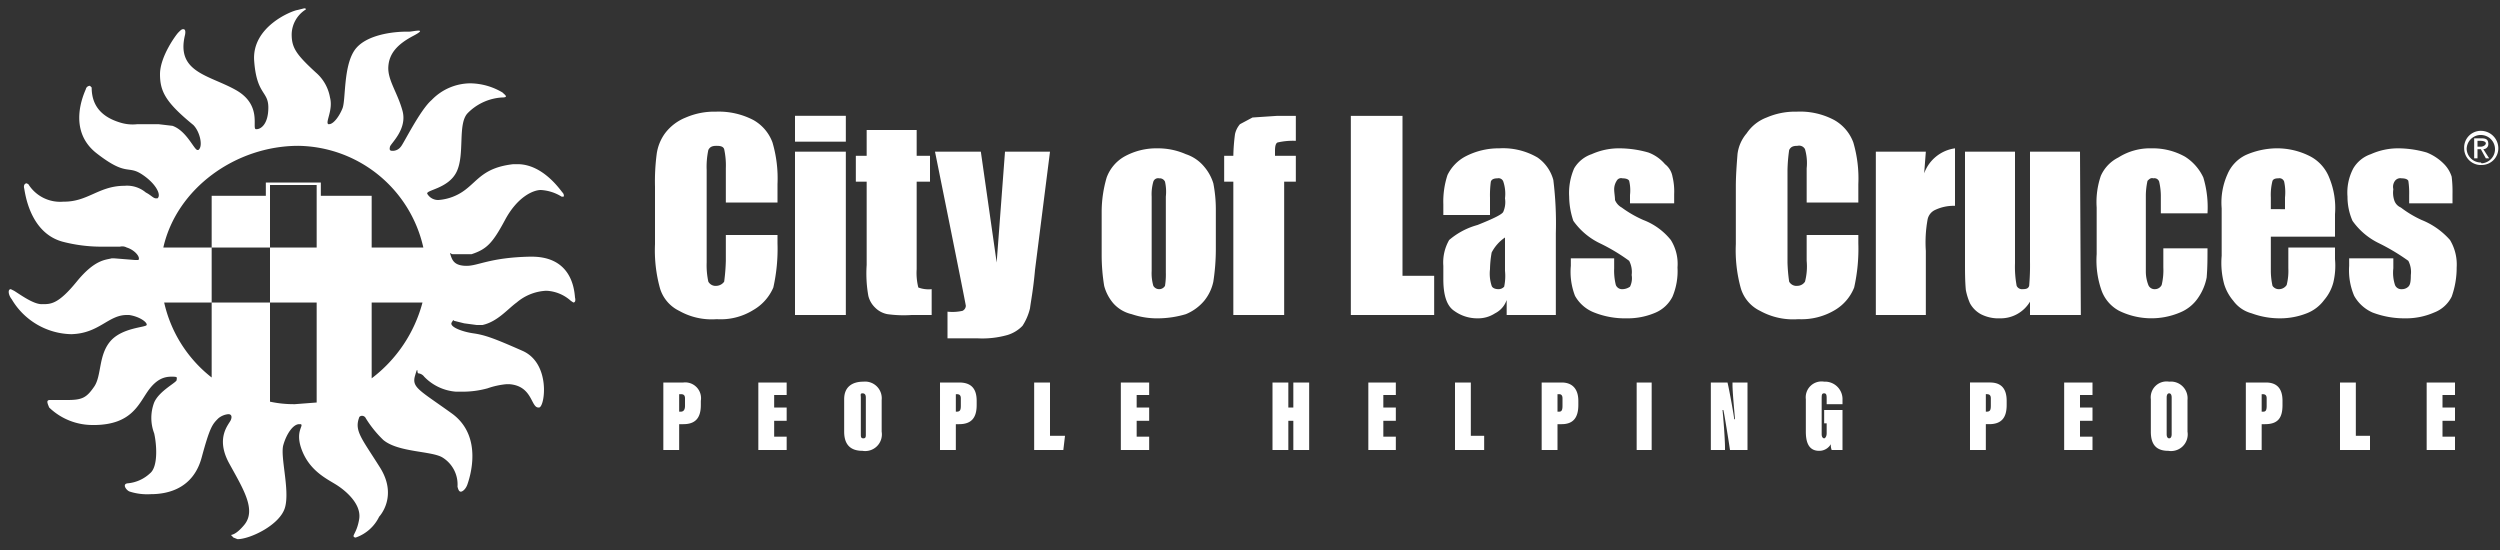
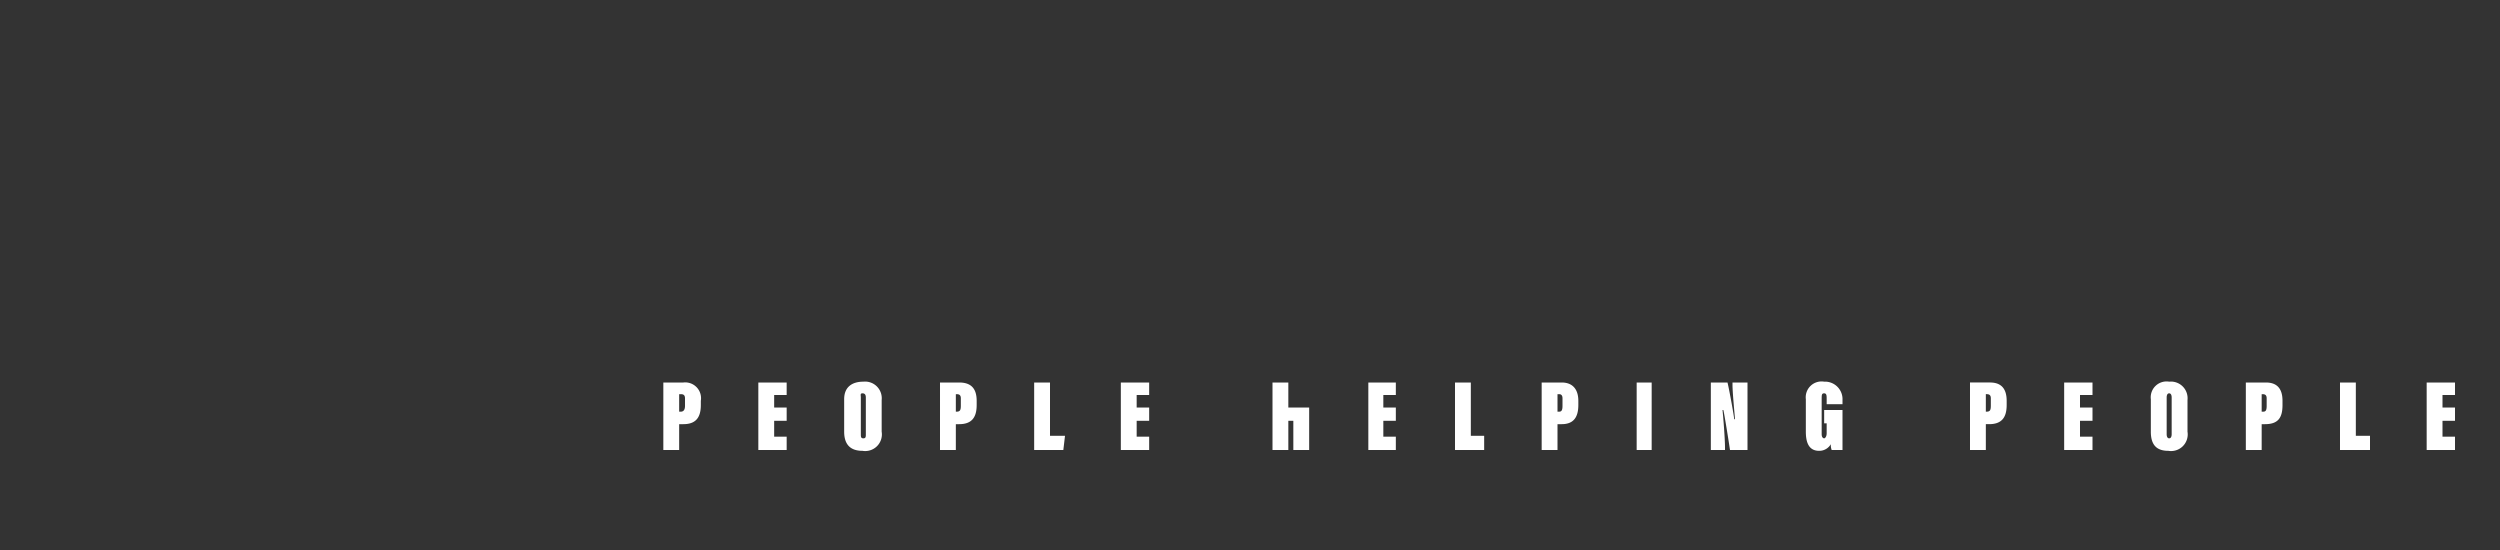
<svg xmlns="http://www.w3.org/2000/svg" width="300" height="66" viewBox="0 0 300 66">
  <rect x="0" y="0" width="300" height="66" fill="#333333" stroke="none" />
  <defs>
    <style>.a{fill:#fff;}</style>
  </defs>
  <title>white</title>
-   <path class="a" d="M215.6,13.4a8.6,8.6,0,0,0-3.6.7,5,5,0,0,0-2.4,1.9,4.7,4.7,0,0,0-1.1,2.5c-.1,1.3-.2,2.6-.2,3.9v6.9a17,17,0,0,0,.6,5.3,4.4,4.4,0,0,0,2.3,2.7,8.2,8.2,0,0,0,4.6,1,7.8,7.8,0,0,0,4.4-1.1,5.5,5.5,0,0,0,2.3-2.7,21.2,21.2,0,0,0,.5-5.3v-1h-6.2v3.1a7.2,7.2,0,0,1-.2,2.5,1.1,1.1,0,0,1-.9.5,1,1,0,0,1-1-.5,19.5,19.5,0,0,1-.2-2.3V20.4a19.4,19.4,0,0,1,.2-2.4c.2-.4.5-.5,1-.5a.8.8,0,0,1,.9.4,6,6,0,0,1,.2,2.3v4.1H223V22.1a15.3,15.3,0,0,0-.6-5,5.1,5.1,0,0,0-2.3-2.7A8.7,8.7,0,0,0,215.6,13.4Zm-129.7,0a8.6,8.6,0,0,0-3.6.7A5.8,5.8,0,0,0,79.8,16a5.5,5.5,0,0,0-1,2.5,25.5,25.5,0,0,0-.2,3.9v6.9a17,17,0,0,0,.6,5.3,4.4,4.4,0,0,0,2.3,2.7,7.9,7.9,0,0,0,4.5,1,7.4,7.4,0,0,0,4.4-1.1,5.7,5.7,0,0,0,2.4-2.7,21.2,21.2,0,0,0,.5-5.3v-1H87.1v3.1a22.9,22.9,0,0,1-.2,2.5,1.2,1.2,0,0,1-.9.5,1,1,0,0,1-1-.5,9.3,9.3,0,0,1-.2-2.3V20.4A9.7,9.7,0,0,1,85,18c.2-.4.5-.5,1-.5s.8.1.9.4a9.2,9.2,0,0,1,.2,2.3v4.1h6.2V22.1a15.3,15.3,0,0,0-.6-5,5.1,5.1,0,0,0-2.3-2.7A9,9,0,0,0,85.9,13.4Zm82.4.5h-6.2V37.8h10V33.1h-3.8Zm-12.8,0h-2.2l-3,.2-1.5.8a2.7,2.7,0,0,0-.6,1.2,22.8,22.8,0,0,0-.2,2.6h-1.1v3.1H148v16h6.1v-16h1.4V18.7H153v-.6c0-.6.1-.9.3-1a8.2,8.2,0,0,1,2.2-.2ZM95.4,17h6.1V13.9H95.4ZM110,15.6h-6v3.1h-1.3v3.1H104v10a15.3,15.3,0,0,0,.2,3.7,2.9,2.9,0,0,0,.8,1.4,2.8,2.8,0,0,0,1.5.8,14.1,14.1,0,0,0,2.9.1h2.4V34.7a3.5,3.5,0,0,1-1.6-.2,7.1,7.1,0,0,1-.2-2.2V21.8h1.6V18.7H110Zm187.7.1a2,2,0,0,0-2,2.1,2,2,0,0,0,2.1,2,2,2,0,0,0,2-2,2.1,2.1,0,0,0-2.1-2.1Zm0,3.8a1.7,1.7,0,0,1-1.7-1.6h0a1.7,1.7,0,0,1,1.6-1.7h.1a1.7,1.7,0,0,1,1.7,1.7h0a1.7,1.7,0,0,1-1.6,1.7Zm.1-2.9h-.9V19h.4V17.9h.4l.6,1.1h.4l-.7-1.1a.6.6,0,0,0,.6-.6h0C298.6,16.8,298.4,16.6,297.8,16.6Zm-.5,1v-.7h.4c.3,0,.6.1.6.3s-.3.4-.6.4Zm-62.7.2a4.6,4.6,0,0,0-3.7,3l.2-2.6h-6V37.8h6V30.1a15.3,15.3,0,0,1,.2-3.7,1.6,1.6,0,0,1,.9-1.2,5.2,5.2,0,0,1,2.4-.5Zm53.3,0a8,8,0,0,0-3.4.7,3.9,3.9,0,0,0-2.1,1.7,6.2,6.2,0,0,0-.7,3.4,7.2,7.2,0,0,0,.6,2.9,8.3,8.3,0,0,0,3.2,2.7,25,25,0,0,1,3.5,2.1,2.9,2.9,0,0,1,.3,1.7c0,.9-.1,1.2-.3,1.4a1.1,1.1,0,0,1-.8.3.8.8,0,0,1-.8-.5,4.7,4.7,0,0,1-.2-2V31h-5.3v.9a7.8,7.8,0,0,0,.6,3.6,4.7,4.7,0,0,0,2.2,2,10.7,10.7,0,0,0,3.9.7,8.4,8.4,0,0,0,3.5-.7,3.9,3.9,0,0,0,2.1-1.9,10.3,10.3,0,0,0,.6-3.5,5.7,5.7,0,0,0-.8-3.3,9,9,0,0,0-3.4-2.4,12.8,12.8,0,0,1-2.5-1.5,1.4,1.4,0,0,1-.8-.9,2.9,2.9,0,0,1-.1-1.3,1.2,1.2,0,0,1,.2-1,.8.8,0,0,1,.8-.3c.4,0,.7.1.8.3a9.7,9.7,0,0,1,.1,1.7v1h5.2V23.3a14.8,14.8,0,0,0-.1-2.1,3.8,3.8,0,0,0-.9-1.5,6,6,0,0,0-2.1-1.4A12.6,12.6,0,0,0,287.9,17.8Zm-93.5,0a8,8,0,0,0-3.4.7,3.9,3.9,0,0,0-2.1,1.7,7.4,7.4,0,0,0-.6,3.4,9.3,9.3,0,0,0,.5,2.9,8.3,8.3,0,0,0,3.2,2.7,22.4,22.4,0,0,1,3.5,2.1,2.9,2.9,0,0,1,.3,1.7,2.3,2.3,0,0,1-.2,1.4,1.6,1.6,0,0,1-.9.3.8.8,0,0,1-.8-.5,7.1,7.1,0,0,1-.2-2V31h-5.2v.9a8,8,0,0,0,.5,3.6,4.5,4.5,0,0,0,2.3,2,10,10,0,0,0,3.9.7,8.4,8.4,0,0,0,3.5-.7,4.1,4.1,0,0,0,2-1.9,7.9,7.9,0,0,0,.6-3.5,5.4,5.4,0,0,0-.8-3.3,7.8,7.8,0,0,0-3.3-2.4,13.5,13.5,0,0,1-2.6-1.5,1.8,1.8,0,0,1-.8-.9c0-.4-.1-.9-.1-1.3a1.9,1.9,0,0,1,.3-1,.6.6,0,0,1,.7-.3c.4,0,.7.1.8.3a4.9,4.9,0,0,1,.1,1.7v1h5.3V23.3a7.5,7.5,0,0,0-.2-2.1,2.4,2.4,0,0,0-.9-1.5,4.8,4.8,0,0,0-2-1.4A12.7,12.7,0,0,0,194.4,17.8Zm78.7,0a9.4,9.4,0,0,0-3.6.8,4.5,4.5,0,0,0-2.2,2.3,8.3,8.3,0,0,0-.7,4.1v5.7a9.8,9.8,0,0,0,.3,3.4,5.6,5.6,0,0,0,1.1,2,4,4,0,0,0,2.2,1.5,9.7,9.7,0,0,0,3.4.6,8.7,8.7,0,0,0,3.2-.6,4.7,4.7,0,0,0,2.1-1.6,5.3,5.3,0,0,0,1.1-2.1,8.6,8.6,0,0,0,.2-2.8V29.7h-5.6v2.5a6.8,6.8,0,0,1-.2,2,1.1,1.1,0,0,1-.9.5.9.9,0,0,1-.8-.4,8.8,8.8,0,0,1-.2-1.7V28.4h7.7V25.7a9.5,9.5,0,0,0-.7-4.4,4.9,4.9,0,0,0-2.2-2.5A8.7,8.7,0,0,0,273.1,17.8Zm-.6,7.3V23.7a6.8,6.8,0,0,1,.2-2c.1-.2.3-.3.7-.3a.6.6,0,0,1,.7.4,6.1,6.1,0,0,1,.1,1.9v1.4Zm-14.3-7.3a7.1,7.1,0,0,0-4,1.1,4.5,4.5,0,0,0-2.1,2.2,9.7,9.7,0,0,0-.5,3.8v5.6a10.9,10.9,0,0,0,.6,4.4,4.5,4.5,0,0,0,2.1,2.4,8.8,8.8,0,0,0,7.3.2,4.8,4.8,0,0,0,2.2-1.8,6.4,6.4,0,0,0,1-2.4c.1-1.2.1-2.3.1-3.5h-5.3v2.3a7.5,7.5,0,0,1-.2,2.1.9.9,0,0,1-.8.5.8.8,0,0,1-.8-.5,4.5,4.5,0,0,1-.3-1.6V23.4a8.8,8.8,0,0,1,.2-1.7c.2-.2.4-.4.7-.3a.6.6,0,0,1,.7.4,7.8,7.8,0,0,1,.2,1.6v2.2h5.6a12.4,12.4,0,0,0-.5-4.3,5.9,5.9,0,0,0-2.2-2.5A7.9,7.9,0,0,0,258.2,17.8Zm-119.3,0a7.9,7.9,0,0,0-4,1,4.8,4.8,0,0,0-2.1,2.5,14.7,14.7,0,0,0-.6,4.2v5.1a23.1,23.1,0,0,0,.3,3.7,5.3,5.3,0,0,0,1.1,2.1,4.2,4.2,0,0,0,2.2,1.3,9.5,9.5,0,0,0,3.3.5,11.9,11.9,0,0,0,3.2-.5,5.7,5.7,0,0,0,2.2-1.6,5.4,5.4,0,0,0,1.1-2.3,25.6,25.6,0,0,0,.3-3.9V25.1a16.3,16.3,0,0,0-.3-3.1,5.6,5.6,0,0,0-1.1-2,4.8,4.8,0,0,0-2.2-1.5A8.3,8.3,0,0,0,138.9,17.8Zm.2,16.9a.8.8,0,0,1-.7-.4,5.5,5.5,0,0,1-.2-1.8V23.6a5.5,5.5,0,0,1,.2-1.8.6.6,0,0,1,.7-.4.7.7,0,0,1,.7.4,5.5,5.5,0,0,1,.1,1.8v9.1a8.6,8.6,0,0,1-.1,1.6A.8.8,0,0,1,139.1,34.7Zm40.8-16.9a8.6,8.6,0,0,0-4.1,1,5,5,0,0,0-2.1,2.2,10.2,10.2,0,0,0-.5,3.5v1.3h5.6V23.7a12.1,12.1,0,0,1,.1-1.9c.1-.3.4-.4.8-.4a.6.6,0,0,1,.7.4,4.6,4.6,0,0,1,.2,2,2.9,2.9,0,0,1-.2,1.6c-.1.3-1.1.8-3.1,1.6a8.8,8.8,0,0,0-3.4,1.8,5.4,5.4,0,0,0-.7,3.1v1.6c0,1.9.4,3.2,1.3,3.8a4.7,4.7,0,0,0,2.8.9,3.7,3.7,0,0,0,2.1-.6,2.8,2.8,0,0,0,1.4-1.6v1.8h5.9V28a42.3,42.3,0,0,0-.3-6.4,4.8,4.8,0,0,0-1.9-2.7A8.2,8.2,0,0,0,179.9,17.8Zm-.1,16.9c-.3,0-.7-.1-.8-.4a4.7,4.7,0,0,1-.2-2,12.3,12.3,0,0,1,.2-2,4.9,4.9,0,0,1,1.6-1.8v4a6.2,6.2,0,0,1-.1,1.9A.9.9,0,0,1,179.8,34.7Zm69.8-16.5h-6V31.4a28.1,28.1,0,0,1-.1,2.9c-.1.3-.3.4-.8.4a.7.7,0,0,1-.7-.4,12.3,12.3,0,0,1-.2-2.7V18.2h-6V31.5c0,1.1,0,2.2.1,3.3a7.5,7.5,0,0,0,.5,1.6,3.3,3.3,0,0,0,1.3,1.3,4.6,4.6,0,0,0,2.3.5,4.1,4.1,0,0,0,3.6-2v1.6h6.1ZM126,18.2h-5.4l-1,13.3-1.9-13.3h-5.5s3.6,17.8,3.7,18.5a.7.7,0,0,1-.4.6,5.5,5.5,0,0,1-1.8.1v3.2h3.6a11.1,11.1,0,0,0,3.6-.4,4.2,4.2,0,0,0,1.8-1.1,6.7,6.7,0,0,0,.9-2.1c.1-.8.4-2.3.6-4.6ZM95.4,37.8h6.1V18.2H95.4Z" />
-   <path class="a" d="M294.6,50.5h-1.5v1.9h1.5V54h-3.4V45.9h3.4v1.5h-1.5v1.5h1.5Zm-13.8-4.6h1.9v6.4h1.7V54h-3.6Zm-9.4,3.5h.2c.3,0,.4-.2.4-.7v-.9c0-.4-.2-.5-.5-.5h-.1Zm-1.9-3.5h2.4c1.4,0,2,.8,2,2.2v.5c0,1.5-.5,2.3-2.1,2.3h-.4V54h-1.9ZM260,47.7v4.4c0,.3.1.5.3.5s.3-.2.3-.5V47.7c0-.3-.1-.5-.3-.5S260,47.4,260,47.7Zm2.5.3v3.8a2,2,0,0,1-2.3,2.3c-1.4,0-2.1-.7-2.1-2.3V47.9a1.9,1.9,0,0,1,2.2-2.1A2,2,0,0,1,262.5,48Zm-11.4,2.5h-1.5v1.9h1.5V54h-3.4V45.9h3.4v1.5h-1.5v1.5h1.5Zm-12.8-1.1h.1c.4,0,.5-.2.5-.7v-.9c0-.4-.2-.5-.5-.5h-.1Zm-1.9-3.5h2.4c1.4,0,2,.8,2,2.2v.5c0,1.5-.6,2.3-2.1,2.3h-.4V54h-1.9ZM221.1,54h-1.3a1.7,1.7,0,0,1-.1-.7,1.6,1.6,0,0,1-1.4.8c-1.3,0-1.6-1.1-1.6-2.3V47.9a1.9,1.9,0,0,1,2.2-2.1,2.1,2.1,0,0,1,2.2,2.2v.5h-1.9v-.6c0-.4,0-.7-.3-.7s-.3.2-.3.7v4.2c0,.4.2.5.3.5s.3-.2.3-.6V50.8h-.3V49.2h2.2Zm-15.8,0V45.9h2c.2.8.8,4.1.8,4.4h.1c-.1-1.2-.3-3.3-.3-4.1v-.3h1.8V54h-2.1c-.1-.7-.7-4.5-.8-4.8h-.1c.1.9.3,3.5.3,4.5V54Zm-8.9,0h1.8V45.9h-1.8Zm-9.5-4.6h.2c.3,0,.4-.2.4-.7v-.9c0-.4-.2-.5-.4-.5h-.2ZM185,45.9h2.4c1.3,0,2,.8,2,2.2v.5c0,1.5-.6,2.3-2,2.3h-.5V54H185Zm-10.4,0h1.9v6.4h1.6V54h-3.5Zm-7.1,4.6H166v1.9h1.5V54h-3.3V45.9h3.3v1.5H166v1.5h1.5Zm-14.8-4.6h1.9v3h.6v-3h1.9V54h-1.9V50.5h-.6V54h-1.9Zm-14.8,4.6h-1.5v1.9h1.5V54h-3.4V45.9h3.4v1.5h-1.5v1.5h1.5Zm-13.8-4.6H126v6.4h1.8l-.2,1.7h-3.5Zm-9.4,3.5h.1c.4,0,.5-.2.5-.7v-.9c0-.4-.2-.5-.5-.5h-.1Zm-1.9-3.5h2.3c1.5,0,2.1.8,2.1,2.2v.5c0,1.5-.6,2.3-2.1,2.3h-.4V54h-1.9Zm-9.5,1.8v4.4c0,.3,0,.5.3.5s.3-.2.3-.5V47.7c0-.3-.1-.5-.4-.5S103.3,47.4,103.3,47.7Zm2.5.3v3.8a2,2,0,0,1-2.3,2.3c-1.4,0-2.2-.7-2.2-2.3V47.9c0-1.5,1-2.1,2.3-2.1A2,2,0,0,1,105.8,48ZM94.4,50.5H92.9v1.9h1.5V54H91V45.9h3.4v1.5H92.9v1.5h1.5ZM81.5,49.4h.2c.3,0,.5-.2.5-.7v-.9c0-.4-.2-.5-.5-.5h-.2Zm-1.9-3.5H82a1.9,1.9,0,0,1,2.1,2.2v.5c0,1.5-.6,2.3-2.1,2.3h-.5V54H79.6Z" />
-   <path class="a" d="M69,35.7c-.1-1.3-.6-4.9-5.2-4.9h-.2c-4.8.1-6.2,1.1-7.6,1.1s-1.7-.6-1.9-1.2,0-.2.2-.2h2.3c1.8-.6,2.5-1.3,4-4.1s3.4-3.6,4.3-3.6a5.3,5.3,0,0,1,2.5.8h.2c.1,0,.1-.3-.1-.5s-2.3-3.4-5.4-3.4h-.5c-3.5.4-4.2,1.9-5.8,3.1a6,6,0,0,1-3.2,1.2,1.5,1.5,0,0,1-1.3-.7c-.4-.5,2.5-.6,3.5-2.7s.1-5.7,1.3-7a6.3,6.3,0,0,1,4.1-1.9c.9,0,.4-.3.1-.6a7.7,7.7,0,0,0-3.9-1.1A6.5,6.5,0,0,0,51.8,12c-1.4,1.2-3.4,5.3-3.7,5.6a1.2,1.2,0,0,1-1,.5c-.3,0-.4-.1-.3-.5s2.1-2.1,1.5-4.3S46.5,9.6,46.6,8s1.1-2.7,3-3.7-.1-.5-.5-.5h-.4c-1.3,0-4.9.3-6.2,2.3s-1,5.9-1.4,6.9-1.1,1.9-1.6,1.9h-.1c-.4-.2.6-1.7.2-3.2a5.1,5.1,0,0,0-1.7-3C35.5,6.5,35,5.7,35,4.1a3.6,3.6,0,0,1,1.6-2.9c.2-.1.1-.2-.1-.2l-.8.2c-.7.1-5.5,2-5.2,6.1s1.7,3.6,1.7,5.6-.9,2.6-1.4,2.6h-.1c-.5-.1.8-2.9-2.4-4.7s-7.2-2.1-6.1-6.6c.1-.5,0-.7-.2-.7s-.3.1-.6.4-2.2,2.9-2.2,5,.7,3.4,4,6.1c.8.8,1.2,2.6.6,3h-.1c-.4,0-1.3-2.3-3-2.9L19,14.9H16.5a5,5,0,0,1-2.1-.2C12.1,14,11,12.6,11,10.5l-.2-.2a.5.5,0,0,0-.5.4c-.2.5-2.3,4.9,1.3,7.7s3.7,1.4,5.4,2.5,2.4,2.5,1.9,2.9h-.2c-.3,0-.6-.4-1.2-.7a3.5,3.5,0,0,0-2.6-.8h-.2c-2.9.1-4.2,1.9-7,1.9H7.6a4.5,4.5,0,0,1-4.2-2.1L3.2,22c-.2,0-.4.2-.3.6s.6,5.3,4.6,6.4a18.4,18.4,0,0,0,4.7.6h2.2a1.1,1.1,0,0,1,.8.1c1,.3,1.7,1.2,1.4,1.5h-.4L13.7,31h-.3c-.7.2-2,.1-4.2,2.8s-3.1,2.7-4.1,2.7H5c-1,0-2.5-1.1-3.3-1.6l-.4-.2c-.4,0-.3.7.1,1.2a8.5,8.5,0,0,0,7.1,4.2h.1c3.3-.1,4.4-2.3,6.6-2.3h.3c1.3.2,2.2.9,2.1,1.2s-3,.3-4.4,2-1,4.1-1.9,5.4S9.9,48,8.1,48H6c-.5,0-.3.4-.1.9a7.5,7.5,0,0,0,5.3,2.1h.3c4.2-.1,5.1-2.4,6.2-4s2.1-1.8,2.9-1.8.6.1.6.4-2.1,1.3-2.7,2.7a5.2,5.2,0,0,0,0,3.7c.3,1.3.5,4-.5,4.8a4.5,4.5,0,0,1-2.7,1.2c-.7.1-.1.9.3,1a6.9,6.9,0,0,0,2.5.3c2.1,0,5.1-.7,6.1-4.4s1.3-4,2-4.7a2.2,2.2,0,0,1,1.2-.5c.3,0,.5.2.3.7s-1.9,2.1-.2,5.2,3.3,5.6,1.8,7.4-1.9.8-1.3,1.5l.5.2c1.5,0,5.1-1.7,5.7-3.8s-.6-6.1-.2-7.5,1.2-2.5,1.9-2.5h.2c.4.2-.8.9.2,3.3s3,3.3,4.1,4,3,2.3,2.7,4.1-1,2-.5,2.2h.1A4.9,4.9,0,0,0,45.5,62s2.3-2.4.1-5.9-3.1-4.4-2.5-6c0-.1.2-.2.3-.2a.5.5,0,0,1,.5.3A13.3,13.3,0,0,0,46,52.8c1.8,1.5,5.8,1.3,7.1,2.1a3.8,3.8,0,0,1,1.8,3.5c.1.4.2.6.4.6s.6-.3.8-.9,2-5.7-1.9-8.5-4.8-3.1-4.4-4.5.2-.3.4-.3a1,1,0,0,1,.7.4A5.9,5.9,0,0,0,54.7,47h.6a11.2,11.2,0,0,0,3.2-.4,9.5,9.5,0,0,1,2.3-.5h.3c2.8.2,2.6,2.8,3.5,2.8h.1c.7-.1,1.4-5.3-2-6.8s-4.5-1.9-5.9-2.1-2.9-.8-2.6-1.3.2-.2.3-.2l1.2.3,1.5.2h.7c1.8-.4,3-1.9,4.1-2.7a5.9,5.9,0,0,1,3.4-1.4h.3a4.7,4.7,0,0,1,2.8,1.2l.3.2C69,36.3,69.1,36.1,69,35.7ZM44.6,45.4V36.3h6.1A16.8,16.8,0,0,1,44.6,45.4Zm0-15.7V23.5H38.5V21.9H31.9v1.6H25.4v6.2h7V22.2H38v7.5H32.4v6.6H38v12l-2.6.2h-.2a13.3,13.3,0,0,1-2.8-.3V36.3h-7v9a15.8,15.8,0,0,1-5.7-9h5.7V29.7H19.6c1.6-7.1,8.7-12.2,16.2-12.2a15.6,15.6,0,0,1,15,12.2Z" />
+   <path class="a" d="M294.6,50.5h-1.5v1.9h1.5V54h-3.4V45.9h3.4v1.5h-1.5v1.5h1.5Zm-13.8-4.6h1.9v6.4h1.7V54h-3.6Zm-9.4,3.5h.2c.3,0,.4-.2.4-.7v-.9c0-.4-.2-.5-.5-.5h-.1Zm-1.9-3.5h2.4c1.4,0,2,.8,2,2.2v.5c0,1.5-.5,2.3-2.1,2.3h-.4V54h-1.9ZM260,47.7v4.4c0,.3.1.5.3.5s.3-.2.3-.5V47.7c0-.3-.1-.5-.3-.5S260,47.4,260,47.7Zm2.5.3v3.8a2,2,0,0,1-2.3,2.3c-1.4,0-2.1-.7-2.1-2.3V47.9a1.9,1.9,0,0,1,2.2-2.1A2,2,0,0,1,262.5,48Zm-11.4,2.5h-1.5v1.9h1.5V54h-3.4V45.9h3.4v1.5h-1.5v1.5h1.5Zm-12.8-1.1h.1c.4,0,.5-.2.5-.7v-.9c0-.4-.2-.5-.5-.5h-.1Zm-1.9-3.5h2.4c1.4,0,2,.8,2,2.2v.5c0,1.5-.6,2.3-2.1,2.3h-.4V54h-1.9ZM221.1,54h-1.3a1.7,1.7,0,0,1-.1-.7,1.6,1.6,0,0,1-1.4.8c-1.3,0-1.6-1.1-1.6-2.3V47.9a1.9,1.9,0,0,1,2.2-2.1,2.1,2.1,0,0,1,2.2,2.2v.5h-1.9v-.6c0-.4,0-.7-.3-.7s-.3.2-.3.7v4.2c0,.4.2.5.3.5s.3-.2.3-.6V50.8h-.3V49.2h2.2Zm-15.8,0V45.9h2c.2.8.8,4.1.8,4.4h.1c-.1-1.2-.3-3.3-.3-4.1v-.3h1.8V54h-2.1c-.1-.7-.7-4.5-.8-4.8h-.1c.1.9.3,3.5.3,4.5V54Zm-8.9,0h1.8V45.9h-1.8Zm-9.5-4.6h.2c.3,0,.4-.2.4-.7v-.9c0-.4-.2-.5-.4-.5h-.2ZM185,45.9h2.4c1.3,0,2,.8,2,2.2v.5c0,1.5-.6,2.3-2,2.3h-.5V54H185Zm-10.4,0h1.9v6.4h1.6V54h-3.5Zm-7.1,4.6H166v1.9h1.5V54h-3.3V45.9h3.3v1.5H166v1.5h1.5Zm-14.8-4.6h1.9v3h.6h1.9V54h-1.9V50.5h-.6V54h-1.9Zm-14.8,4.6h-1.5v1.9h1.5V54h-3.4V45.9h3.4v1.5h-1.5v1.5h1.5Zm-13.8-4.6H126v6.4h1.8l-.2,1.7h-3.5Zm-9.4,3.5h.1c.4,0,.5-.2.5-.7v-.9c0-.4-.2-.5-.5-.5h-.1Zm-1.9-3.5h2.3c1.5,0,2.1.8,2.1,2.2v.5c0,1.5-.6,2.3-2.1,2.3h-.4V54h-1.9Zm-9.5,1.8v4.4c0,.3,0,.5.3.5s.3-.2.3-.5V47.7c0-.3-.1-.5-.4-.5S103.3,47.4,103.3,47.7Zm2.5.3v3.8a2,2,0,0,1-2.3,2.3c-1.4,0-2.2-.7-2.2-2.3V47.9c0-1.5,1-2.1,2.3-2.1A2,2,0,0,1,105.8,48ZM94.4,50.5H92.9v1.9h1.5V54H91V45.9h3.4v1.5H92.9v1.5h1.5ZM81.5,49.4h.2c.3,0,.5-.2.5-.7v-.9c0-.4-.2-.5-.5-.5h-.2Zm-1.9-3.5H82a1.9,1.9,0,0,1,2.1,2.2v.5c0,1.5-.6,2.3-2.1,2.3h-.5V54H79.6Z" />
</svg>